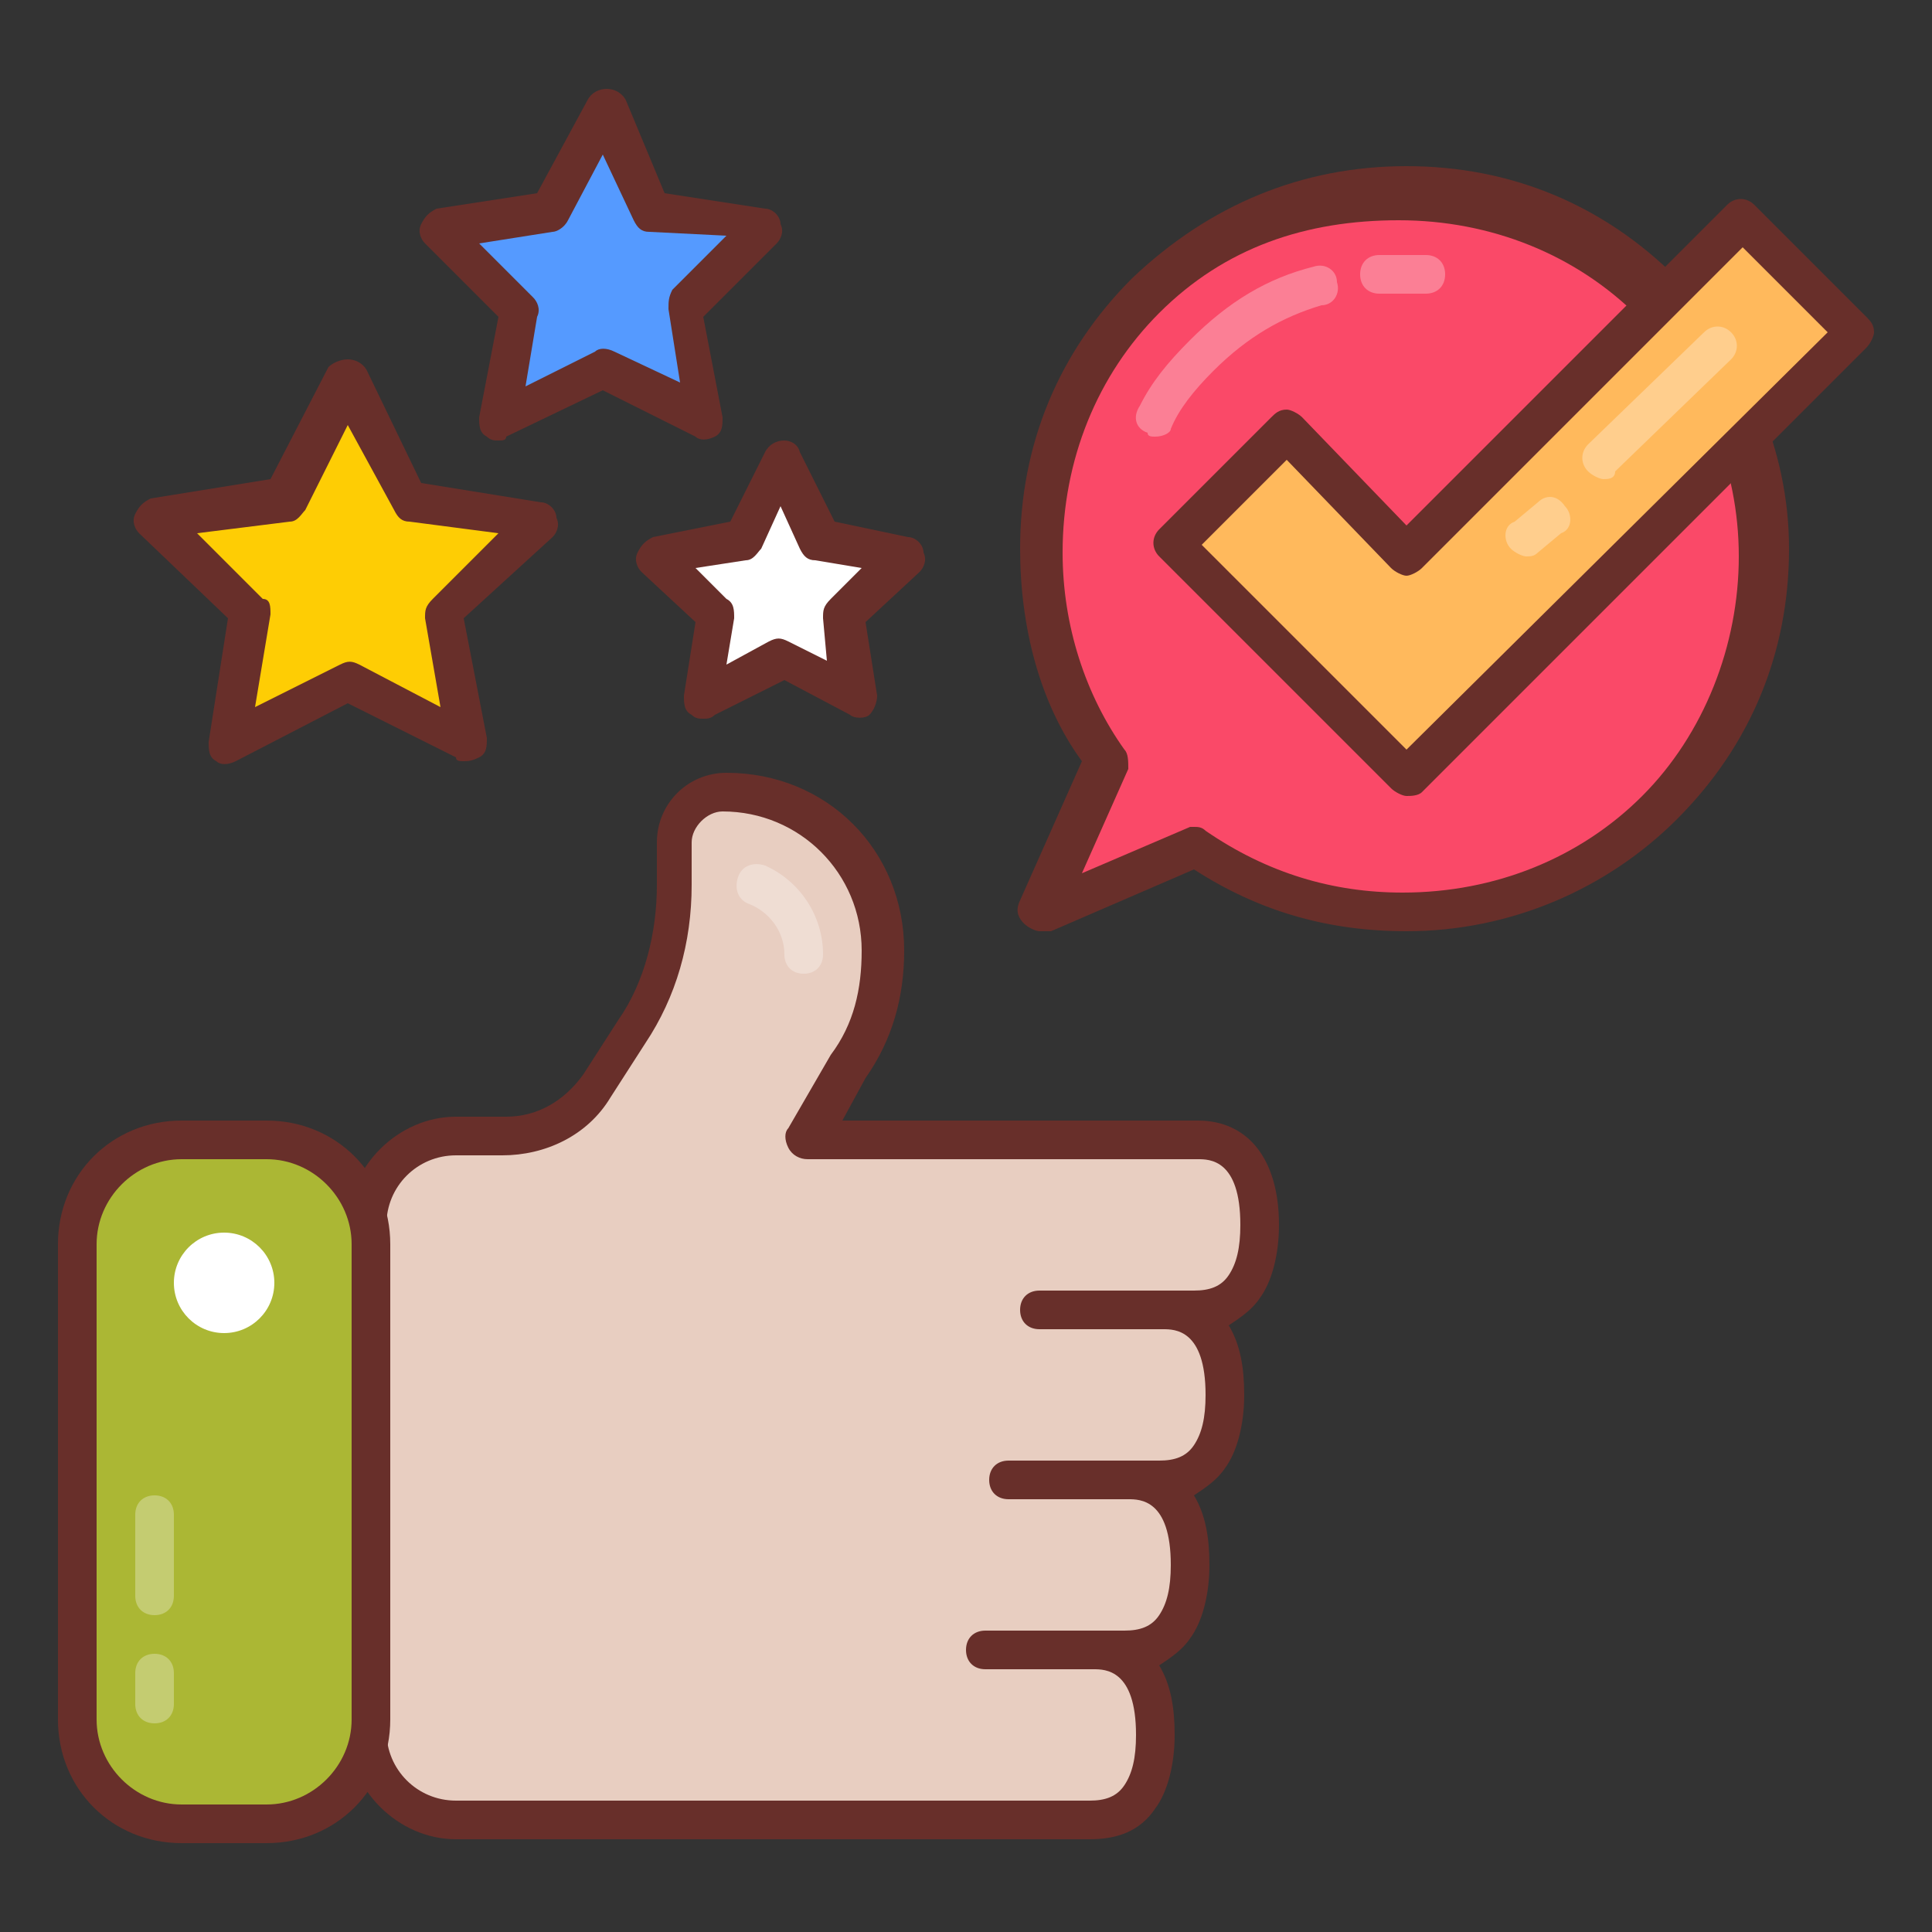
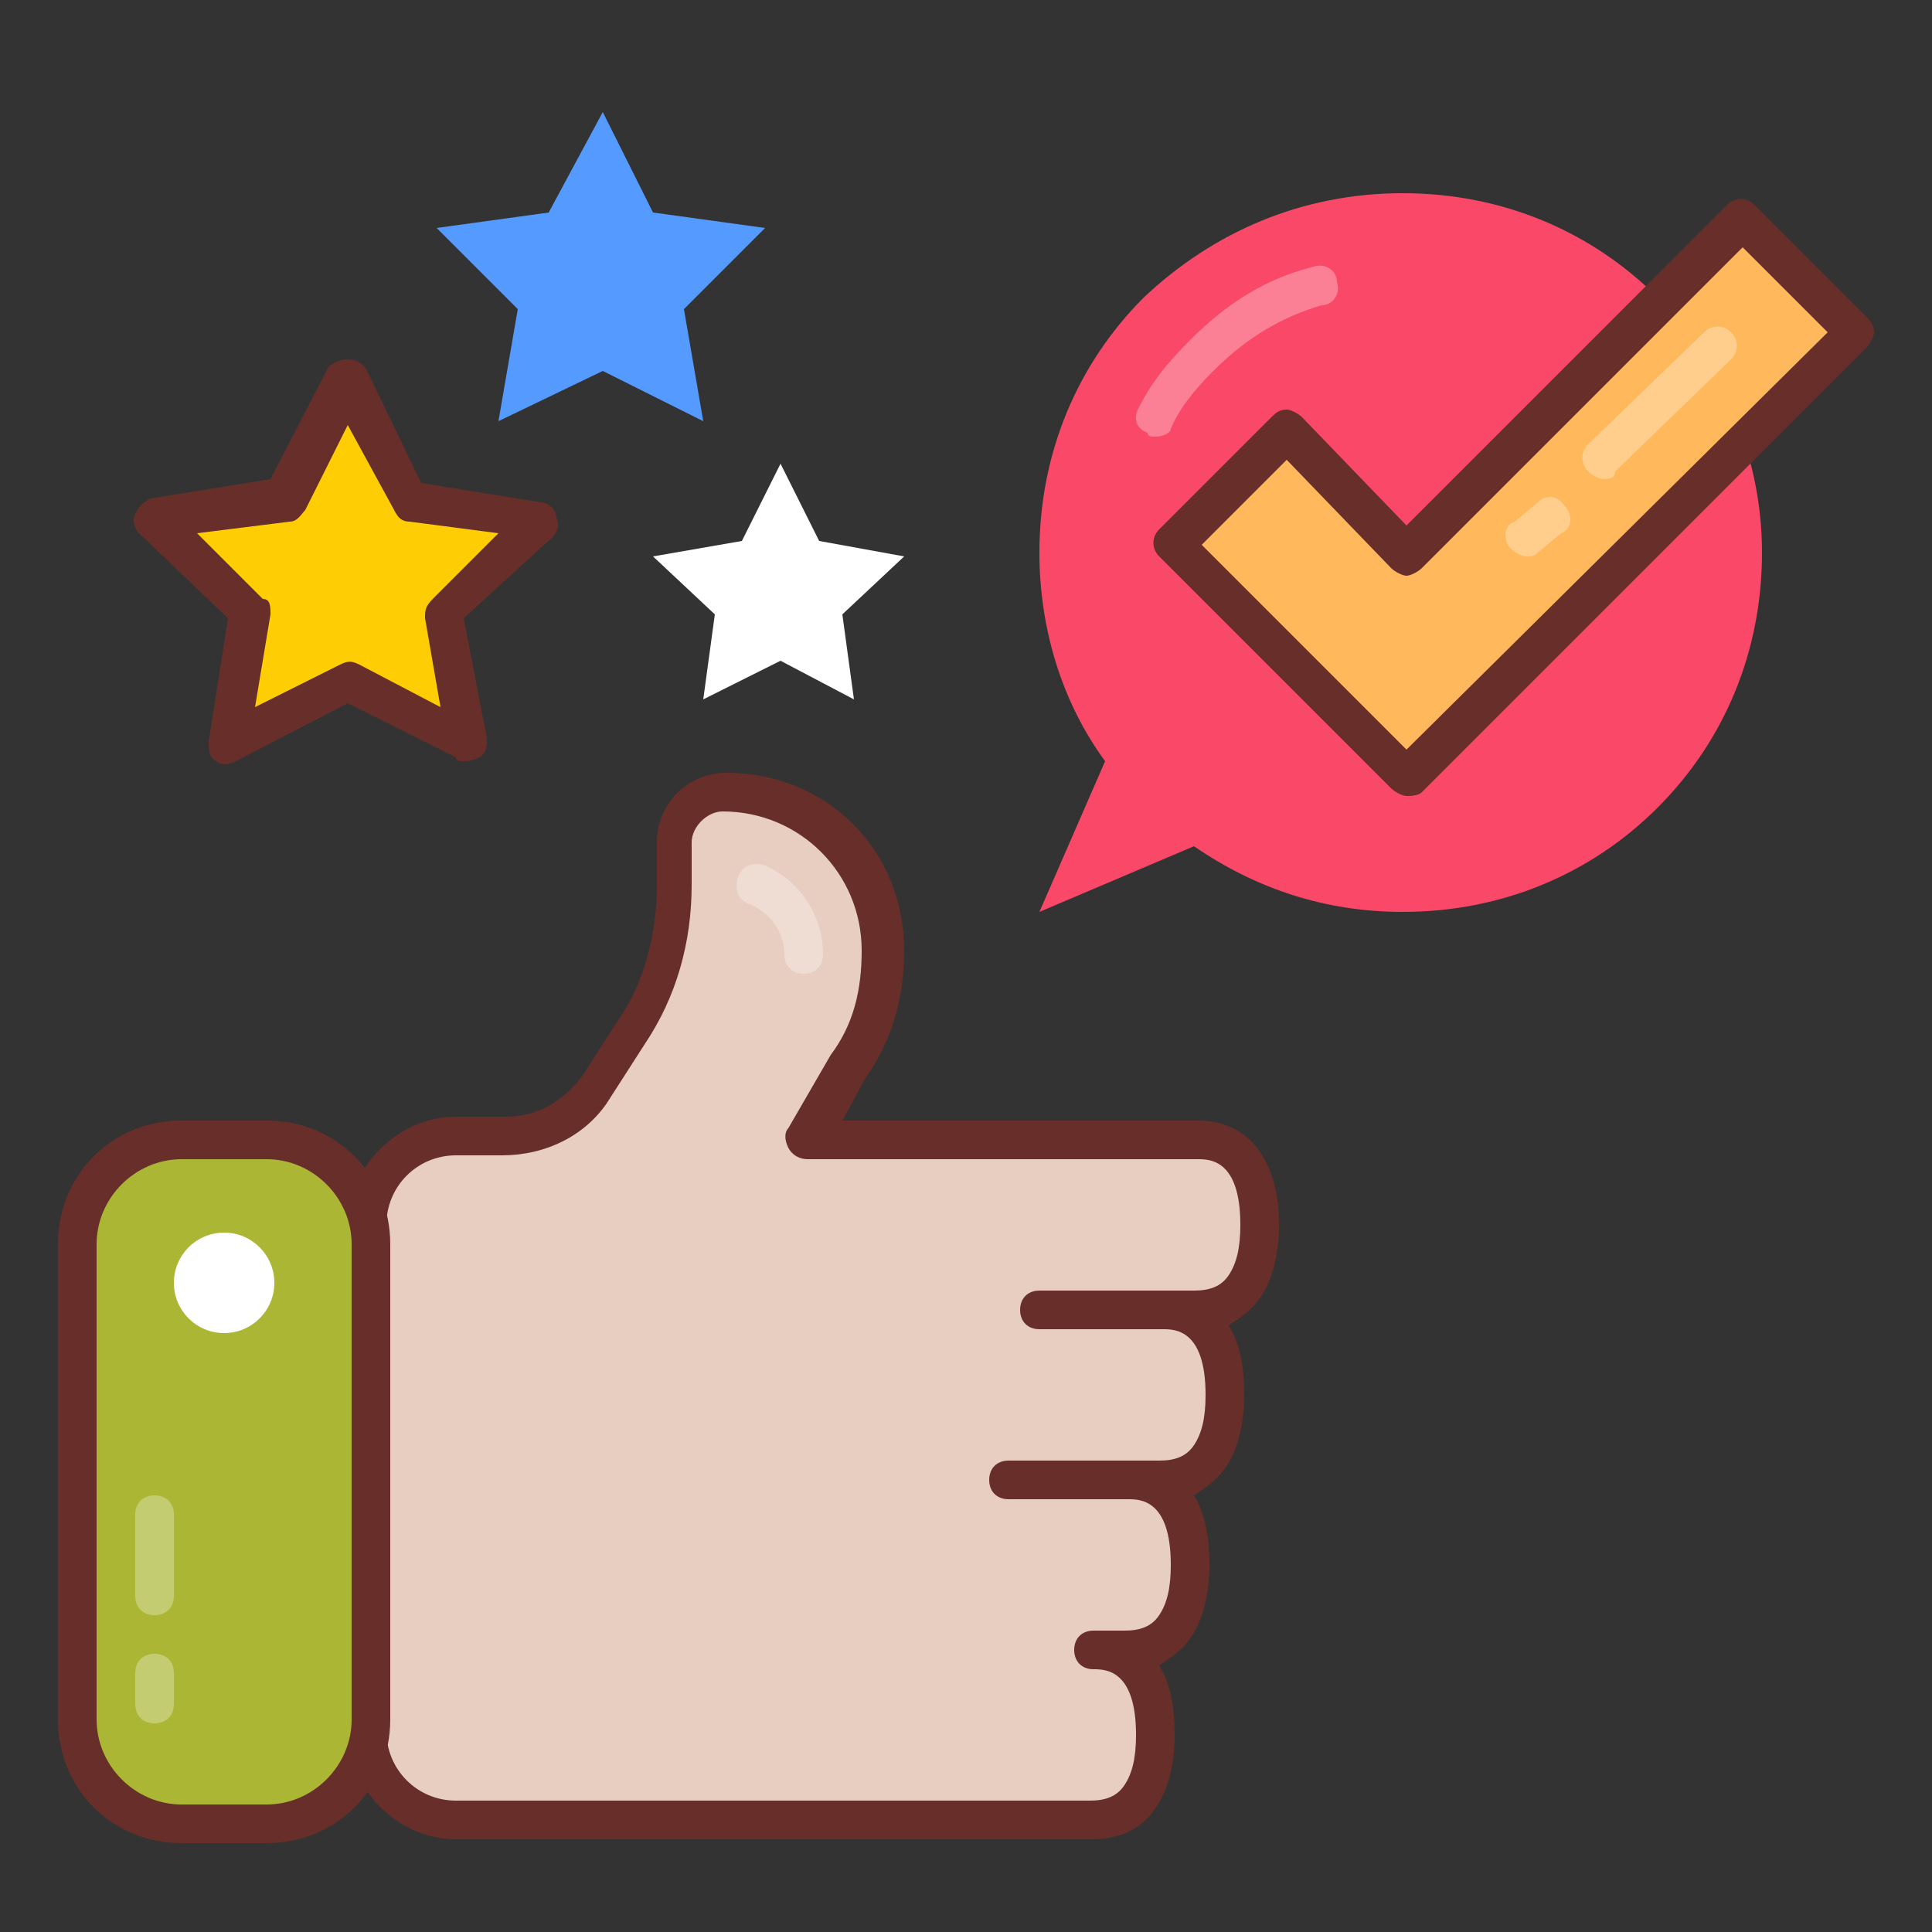
<svg xmlns="http://www.w3.org/2000/svg" id="Layer_1" height="512" viewBox="0 0 50 50" width="512">
  <rect x="0" y="0" width="50" height="50" fill="#333333" stroke="none" />
  <g>
    <g>
      <path d="m45.6 14.3c0 2.6-1 4.9-2.7 6.6s-4 2.7-6.6 2.7c-2 0-3.8-.6-5.4-1.7l-4 1.7 1.7-3.9c-1.1-1.5-1.7-3.4-1.7-5.4 0-2.6 1-4.9 2.7-6.6 1.8-1.7 4.1-2.7 6.7-2.7s4.9 1 6.6 2.7c1.6 1.7 2.7 4 2.7 6.6z" fill="#fa4968" />
-       <path d="m26.9 24.1c-.1 0-.3-.1-.4-.2-.2-.2-.2-.4-.1-.6l1.6-3.6c-1.1-1.5-1.6-3.5-1.6-5.5 0-2.7 1-5.1 2.9-7 2-1.9 4.4-2.9 7.1-2.9s5.1 1 7 2.9c1.8 2 2.9 4.4 2.9 7 0 2.7-1 5.1-2.9 7-1.8 1.8-4.3 2.9-7 2.9-2 0-3.8-.5-5.5-1.6l-3.7 1.6c-.2 0-.2 0-.3 0zm4-2.7c.1 0 .2 0 .3.1 1.6 1.1 3.3 1.6 5.1 1.6 2.4 0 4.6-.9 6.2-2.5s2.5-3.9 2.5-6.2-.9-4.5-2.6-6.2c-1.6-1.6-3.8-2.5-6.2-2.5s-4.5.7-6.2 2.4c-1.6 1.6-2.5 3.8-2.5 6.2 0 1.9.6 3.7 1.6 5.1.1.1.1.3.1.5l-1.2 2.7 2.8-1.2z" fill="#682f2a" />
    </g>
    <g opacity=".3">
      <path d="m29.9 11.3c-.1 0-.2 0-.2-.1-.3-.1-.4-.4-.2-.7.3-.6.7-1.1 1.3-1.7 1-1 2-1.6 3.2-1.9.3-.1.6.1.6.4.1.3-.1.6-.4.6-1 .3-1.9.8-2.8 1.7-.5.5-.9 1-1.1 1.5 0 .1-.2.2-.4.2z" fill="#fff" />
    </g>
    <g opacity=".3">
-       <path d="m36.9 7.6h-1.2c-.3 0-.5-.2-.5-.5s.2-.5.5-.5h1.2c.3 0 .5.2.5.5s-.2.5-.5.5z" fill="#fff" />
-     </g>
+       </g>
    <g>
      <path d="m20.9 29.5h10.1c1.2 0 1.6 1 1.6 2.2 0 .6-.1 1.2-.4 1.6s-.7.6-1.3.6h-.8c1.2 0 1.6 1 1.6 2.2 0 .6-.1 1.2-.4 1.6s-.7.6-1.3.6h-.8c1.2 0 1.6 1 1.6 2.2 0 .6-.1 1.2-.4 1.6s-.7.6-1.3.6h-.8c1.2 0 1.6 1 1.6 2.2 0 .6-.1 1.2-.4 1.6s-.7.6-1.3.6h-16.4c-1.2 0-2.3-1-2.3-2.3v-13.1c0-1.2 1-2.3 2.3-2.3h1.3c1 0 1.9-.5 2.4-1.3l.9-1.4c.7-1.1 1.1-2.4 1.1-3.8v-1.1c0-.7.6-1.3 1.3-1.3 2.3 0 4.1 1.8 4.1 4.1 0 1.1-.3 2.1-.9 3z" fill="#e8cec1" />
      <path d="m28.2 47.6h-16.4c-1.5 0-2.8-1.3-2.8-2.8v-13.1c0-1.5 1.3-2.8 2.8-2.8h1.3c.8 0 1.5-.4 2-1.1l.9-1.4c.7-1 1-2.3 1-3.5v-1.1c0-1 .8-1.8 1.8-1.8 2.6 0 4.6 2 4.6 4.6 0 1.2-.3 2.3-1 3.3l-.6 1.1h9.2c1.3 0 2.1 1 2.1 2.7 0 .8-.2 1.5-.5 1.9-.2.3-.5.5-.8.7.3.5.4 1.1.4 1.8 0 .8-.2 1.5-.5 1.9-.2.3-.5.5-.8.7.3.5.4 1.1.4 1.8 0 .8-.2 1.5-.5 1.9-.2.3-.5.5-.8.7.3.5.4 1.1.4 1.8 0 .8-.2 1.5-.5 1.9-.4.6-1 .8-1.7.8zm-16.4-17.7c-1 0-1.8.8-1.8 1.8v13.1c0 1 .8 1.8 1.8 1.8h16.4c.4 0 .7-.1.9-.4s.3-.7.3-1.3c0-1.7-.8-1.7-1.1-1.7s-.5-.2-.5-.5.2-.5.5-.5h.8c.4 0 .7-.1.9-.4s.3-.7.3-1.3c0-1.7-.8-1.7-1.1-1.7s-.5-.2-.5-.5.2-.5.5-.5h.8c.4 0 .7-.1.9-.4s.3-.7.3-1.3c0-1.7-.8-1.7-1.1-1.7s-.5-.2-.5-.5.2-.5.5-.5h.8c.4 0 .7-.1.9-.4s.3-.7.3-1.3c0-1.7-.8-1.7-1.1-1.7h-10.1c-.2 0-.4-.1-.5-.3s-.1-.4 0-.5l1.1-1.9c.6-.8.8-1.7.8-2.7 0-2-1.6-3.6-3.6-3.6-.4 0-.8.4-.8.8v1.1c0 1.5-.4 2.9-1.2 4.1l-.9 1.4c-.6 1-1.7 1.5-2.8 1.5z" fill="#682f2a" />
    </g>
    <g opacity=".3">
      <path d="m20.8 25.2c-.3 0-.5-.2-.5-.5 0-.6-.4-1.1-.9-1.3-.3-.1-.4-.4-.3-.7s.4-.4.7-.3c.9.4 1.5 1.3 1.5 2.3 0 .3-.2.5-.5.5z" fill="#fff" />
    </g>
    <g>
-       <path d="m28.6 43.2h-3.1c-.3 0-.5-.2-.5-.5s.2-.5.5-.5h3.1c.3 0 .5.2.5.5s-.2.5-.5.5z" fill="#682f2a" />
-     </g>
+       </g>
    <g>
      <path d="" style="fill:none;stroke:#682f2a;stroke-width:1.046;stroke-linecap:round;stroke-linejoin:round;stroke-miterlimit:10" />
    </g>
    <g>
      <path d="m30.2 34.4h-3.3c-.3 0-.5-.2-.5-.5s.2-.5.5-.5h3.3c.3 0 .5.2.5.5s-.2.5-.5.5z" fill="#682f2a" />
    </g>
    <g>
      <path d="m30.2 38.8h-4.1c-.3 0-.5-.2-.5-.5s.2-.5.5-.5h4.1c.3 0 .5.2.5.5s-.2.5-.5.5z" fill="#682f2a" />
    </g>
    <g>
      <path d="m6.9 29.5h-2.2c-1.5 0-2.7 1.2-2.7 2.7v12.3c0 1.5 1.2 2.7 2.7 2.7h2.2c1.5 0 2.7-1.2 2.7-2.7v-12.3c0-1.5-1.2-2.7-2.7-2.7z" fill="#abb734" />
      <path d="m6.9 47.7h-2.2c-1.8 0-3.2-1.4-3.2-3.2v-12.3c0-1.8 1.4-3.2 3.2-3.2h2.2c1.8 0 3.2 1.4 3.2 3.2v12.3c0 1.8-1.4 3.2-3.2 3.2zm-2.2-17.7c-1.2 0-2.2 1-2.2 2.2v12.3c0 1.2 1 2.2 2.2 2.2h2.2c1.2 0 2.2-1 2.2-2.2v-12.3c0-1.2-1-2.2-2.2-2.2z" fill="#682f2a" />
    </g>
    <g>
      <circle cx="5.8" cy="33.2" fill="#fff" r="1.3" />
    </g>
    <g>
      <path d="m33.3 11.2-2.9 2.9 6 6 11.6-11.5-2.9-2.9-8.7 8.7z" fill="#ffb95c" />
      <path d="m36.4 20.6c-.1 0-.3-.1-.4-.2l-6-6c-.2-.2-.2-.5 0-.7l2.9-2.9c.1-.1.2-.2.4-.2.1 0 .3.1.4.2l2.7 2.8 8.3-8.3c.2-.2.5-.2.7 0l2.9 2.9c.1.1.2.2.2.4 0 .1-.1.3-.2.4l-11.5 11.5c-.1.1-.3.1-.4.1zm-5.3-6.5 5.3 5.3 10.9-10.8-2.2-2.2-8.3 8.3c-.1.1-.3.2-.4.2s-.3-.1-.4-.2l-2.7-2.8z" fill="#682f2a" />
    </g>
    <g>
      <g>
        <path d="m9 9.8 1.5 3.1 3.4.5-2.5 2.4.6 3.4-3-1.6-3.1 1.6.6-3.4-2.5-2.4 3.4-.5z" fill="#fecd04" />
        <path d="m12 19.7c-.1 0-.2 0-.2-.1l-2.8-1.4-2.9 1.5c-.2.1-.4.1-.5 0-.2-.1-.2-.3-.2-.5l.5-3.2-2.3-2.2c-.1-.1-.2-.3-.1-.5s.2-.3.4-.4l3.1-.5 1.5-2.9c.1-.1.3-.2.5-.2s.4.1.5.3l1.4 2.9 3.1.5c.2 0 .4.2.4.4.1.2 0 .4-.1.5l-2.3 2.1.6 3.1c0 .2 0 .4-.2.5s-.3.1-.4.1zm-6.9-5.9 1.7 1.7c.2 0 .2.2.2.4l-.4 2.4 2.2-1.1c.2-.1.3-.1.5 0l2.1 1.1-.4-2.3c0-.2 0-.3.2-.5l1.7-1.7-2.3-.3c-.2 0-.3-.1-.4-.3l-1.2-2.2-1.1 2.2c-.1.1-.2.3-.4.3z" fill="#682f2a" />
      </g>
      <g>
        <path d="m15.6 2.9 1.3 2.6 2.9.4-2.1 2.1.5 2.9-2.6-1.3-2.7 1.3.5-2.9-2.1-2.1 2.9-.4z" fill="#559aff" />
-         <path d="m12.9 11.4c-.1 0-.2 0-.3-.1-.2-.1-.2-.3-.2-.5l.5-2.6-1.9-1.9c-.1-.1-.2-.3-.1-.5s.2-.3.4-.4l2.6-.4 1.3-2.4c.1-.2.3-.3.5-.3s.4.1.5.3l1 2.4 2.6.4c.2 0 .4.2.4.4.1.2 0 .4-.1.5l-1.9 1.9.5 2.6c0 .2 0 .4-.2.5s-.4.1-.5 0l-2.4-1.2-2.5 1.2c0 .1-.1.1-.2.1zm-.5-5.1 1.4 1.4c.1.1.2.3.1.5l-.3 1.8 1.8-.9c.1-.1.3-.1.5 0l1.7.8-.3-1.9c0-.2 0-.3.1-.5l1.4-1.4-2-.1c-.2 0-.3-.1-.4-.3l-.8-1.7-.9 1.7c-.1.2-.3.3-.4.3z" fill="#682f2a" />
      </g>
      <g>
        <path d="m20.2 12 1 2 2.2.4-1.6 1.5.3 2.2-1.9-1-2 1 .3-2.2-1.6-1.5 2.3-.4z" fill="#fff" />
-         <path d="m18.2 18.6c-.1 0-.2 0-.3-.1-.2-.1-.2-.3-.2-.5l.3-1.9-1.4-1.3c-.1-.1-.2-.3-.1-.5s.2-.3.4-.4l2-.4.9-1.8c.2-.4.8-.4.9 0l.9 1.8 1.9.4c.2 0 .4.2.4.4.1.2 0 .4-.1.5l-1.4 1.3.3 1.9c0 .2-.1.4-.2.5s-.4.1-.5 0l-1.7-.9-1.8.9c-.1.1-.2.1-.3.1zm-.2-3.9.8.8c.2.1.2.3.2.5l-.2 1.2 1.1-.6c.2-.1.3-.1.5 0l1 .5-.1-1.1c0-.2 0-.3.2-.5l.8-.8-1.2-.2c-.2 0-.3-.1-.4-.3l-.5-1.1-.5 1.1c-.1.1-.2.3-.4.3z" fill="#682f2a" />
      </g>
    </g>
    <g opacity=".3">
      <g>
        <path d="m41.5 12.4c-.1 0-.3-.1-.4-.2-.2-.2-.2-.5 0-.7l3-2.9c.2-.2.5-.2.7 0s.2.5 0 .7l-3 2.9c0 .2-.2.2-.3.2z" fill="#fff" />
      </g>
      <g>
        <path d="m39.5 14.4c-.1 0-.3-.1-.4-.2-.2-.2-.2-.6.1-.7l.6-.5c.2-.2.5-.2.7.1.2.2.2.6-.1.7l-.6.5c-.1.1-.2.1-.3.1z" fill="#fff" />
      </g>
    </g>
    <g opacity=".3">
      <g>
        <path d="m4 41.8c-.3 0-.5-.2-.5-.5v-2.1c0-.3.2-.5.5-.5s.5.2.5.5v2.1c0 .3-.2.5-.5.5z" fill="#fff" />
      </g>
      <g>
        <path d="m4 44.6c-.3 0-.5-.2-.5-.5v-.8c0-.3.2-.5.5-.5s.5.2.5.5v.8c0 .3-.2.5-.5.5z" fill="#fff" />
      </g>
    </g>
  </g>
</svg>